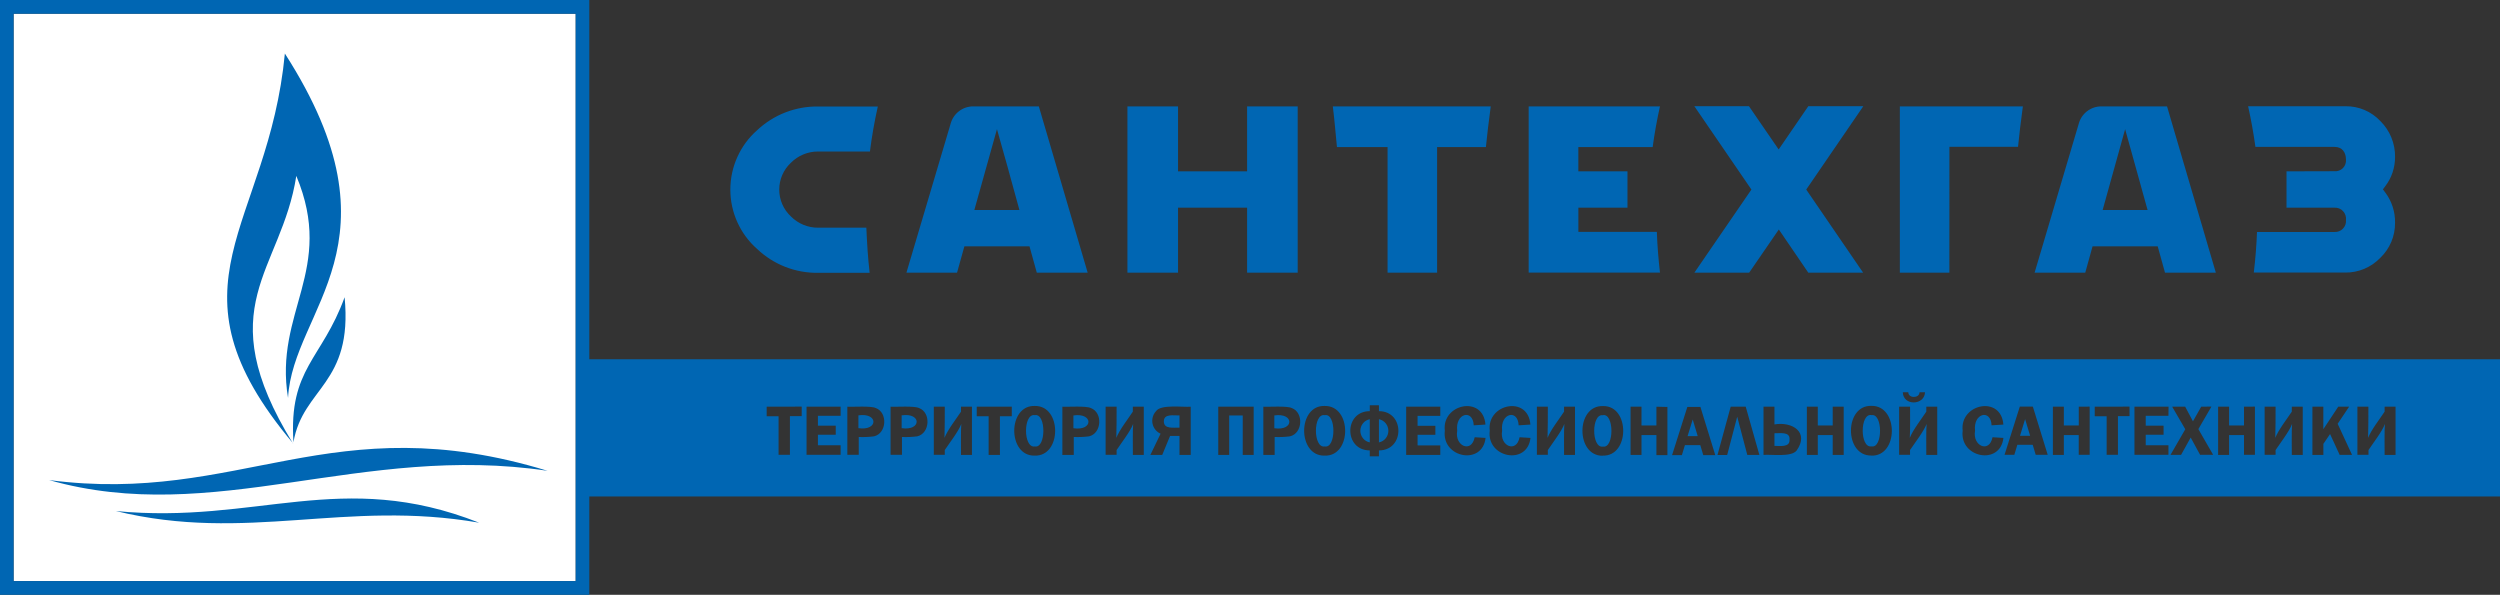
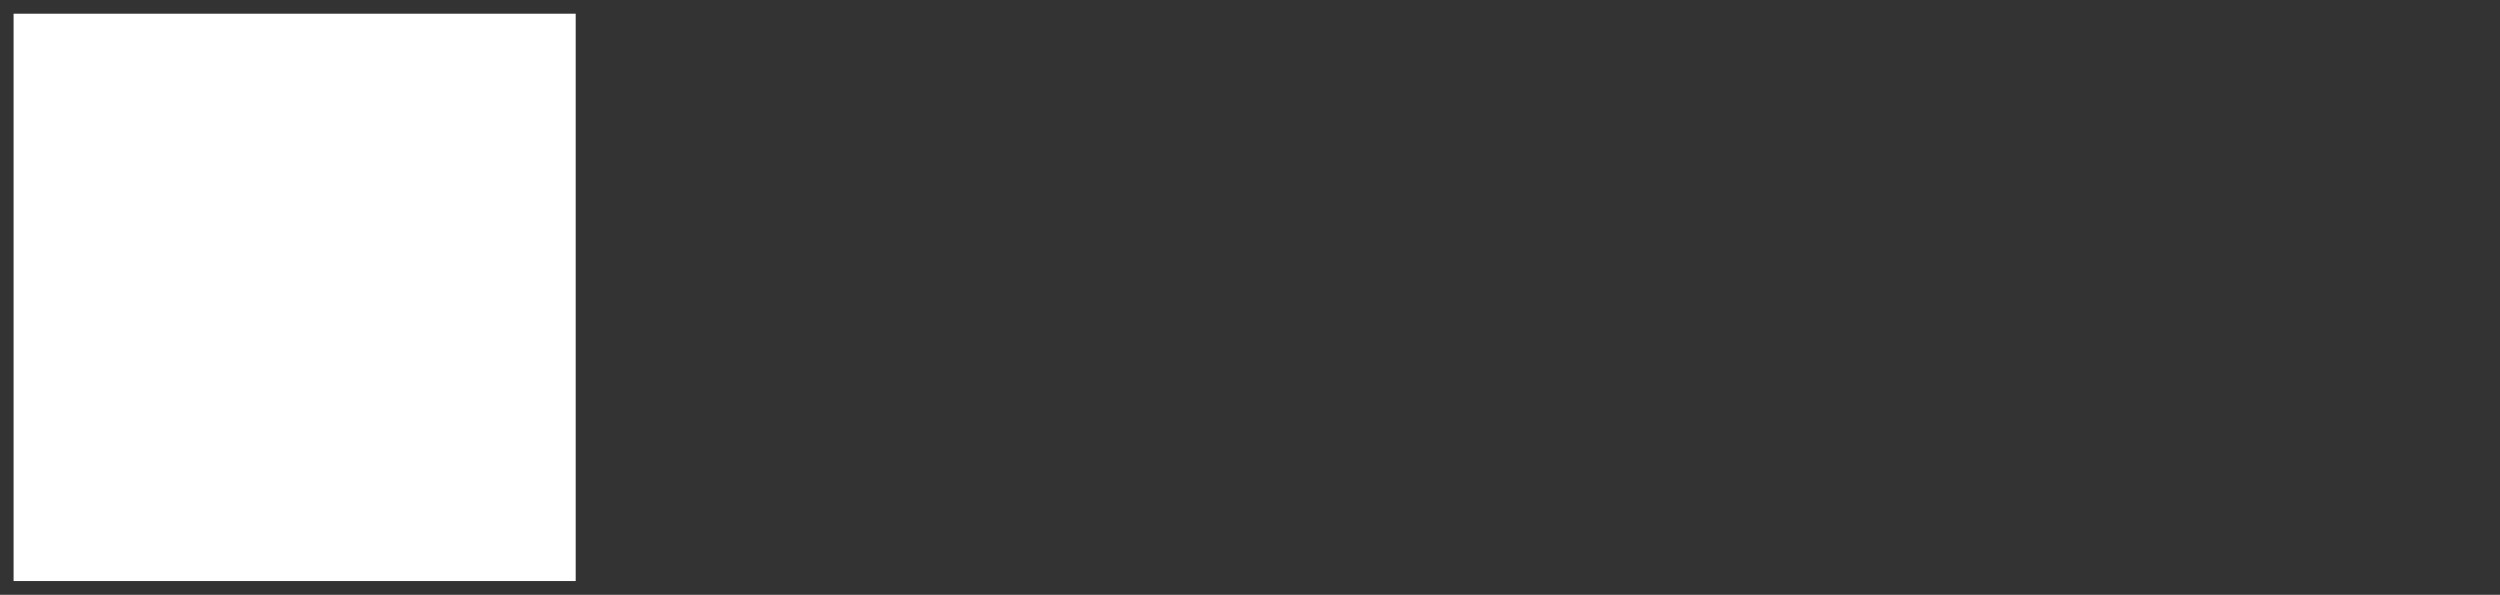
<svg xmlns="http://www.w3.org/2000/svg" width="269" height="64" viewBox="0 0 269 64" fill="none">
  <rect x="0" y="0" width="269" height="64" fill="#333333" stroke="none" />
  <path d="M61.944 1.475H1.462V62.52H61.944V1.475Z" fill="white" />
-   <path d="M5.286 51.656C25.823 54.347 35.685 43.554 58.923 50.661C38.888 47.661 23.024 56.696 5.286 51.656ZM31.576 47.585C32.58 41.698 37.986 41.366 37.08 31.982C34.65 38.685 31.056 39.631 31.576 47.585ZM31.523 47.715C22.429 32.919 30.27 29.292 31.883 18.925C36.112 29.05 29.453 33.542 30.994 42.819C31.483 33.219 43.779 26.198 30.652 5.761C28.875 24.526 17.094 30.543 31.541 47.715H31.523ZM12.465 54.988C27.622 56.449 36.725 50.388 51.557 56.243C37.129 53.728 26.601 58.431 12.465 54.988Z" fill="#0066B3" />
-   <path fill-rule="evenodd" clip-rule="evenodd" d="M209.757 15.796H217.14C217.309 14.186 217.385 13.514 217.66 11.447H204.422V29.341H209.753L209.757 15.796ZM225.159 26.507H232.169L232.955 29.341H238.424L233.173 11.447H226.114C225.551 11.443 225.002 11.63 224.557 11.978C224.111 12.325 223.795 12.814 223.657 13.366L218.922 29.341H224.373L225.159 26.507ZM231.08 22.598H226.243L228.664 13.899C229.472 16.802 230.278 19.701 231.08 22.598ZM178.275 24.947H169.834V22.347H175.116V18.437H169.83V15.827H177.826C178.027 14.348 178.289 12.887 178.612 11.447H164.486V29.332H178.612C178.448 27.884 178.328 26.422 178.275 24.947ZM93.218 24.499H88.033C87.49 24.503 86.95 24.399 86.447 24.191C85.944 23.983 85.486 23.676 85.102 23.288C84.706 22.921 84.39 22.474 84.174 21.977C83.957 21.48 83.846 20.944 83.846 20.401C83.846 19.858 83.957 19.321 84.174 18.824C84.39 18.327 84.706 17.881 85.102 17.513C85.485 17.127 85.94 16.822 86.441 16.614C86.942 16.407 87.479 16.301 88.02 16.303H93.604C93.811 14.668 94.094 13.053 94.453 11.46H88.033C85.599 11.426 83.245 12.341 81.463 14.016C80.559 14.811 79.835 15.792 79.339 16.893C78.842 17.995 78.585 19.191 78.585 20.401C78.585 21.611 78.842 22.806 79.339 23.908C79.835 25.009 80.559 25.99 81.463 26.785C83.237 28.471 85.593 29.392 88.029 29.355H93.573C93.386 27.745 93.289 26.122 93.218 24.485V24.499ZM149.302 15.827V29.341H154.633V15.827H159.883C160.052 14.218 160.128 13.514 160.403 11.447H143.411C143.602 12.971 143.696 14.236 143.856 15.827H149.302ZM103.768 26.507H110.774L111.56 29.341H117.033L111.778 11.447H104.732C104.168 11.442 103.619 11.628 103.172 11.976C102.726 12.324 102.409 12.814 102.271 13.366L97.531 29.341H102.977L103.768 26.507ZM109.69 22.598H104.839L107.273 13.899L108.393 17.881L109.69 22.598ZM246.029 18.437V22.347H251.191C251.362 22.337 251.532 22.365 251.691 22.429C251.85 22.493 251.994 22.591 252.111 22.717C252.229 22.842 252.318 22.992 252.372 23.156C252.426 23.319 252.445 23.493 252.426 23.665C252.443 23.835 252.423 24.007 252.368 24.169C252.312 24.33 252.223 24.478 252.105 24.601C251.988 24.724 251.845 24.82 251.687 24.883C251.529 24.945 251.36 24.971 251.191 24.961C248.019 24.961 246.024 24.961 242.853 24.961C242.799 26.431 242.679 27.888 242.51 29.328H252.359C253.059 29.335 253.753 29.198 254.399 28.926C255.045 28.654 255.63 28.252 256.117 27.745C256.627 27.259 257.032 26.672 257.306 26.021C257.579 25.37 257.716 24.668 257.708 23.961C257.727 22.785 257.353 21.636 256.646 20.701L256.402 20.374L256.646 20.047C257.341 19.143 257.715 18.029 257.708 16.886C257.717 16.171 257.582 15.461 257.313 14.8C257.043 14.139 256.644 13.54 256.14 13.039C255.655 12.52 255.069 12.109 254.418 11.832C253.766 11.556 253.065 11.42 252.359 11.433H241.897C242.217 12.868 242.479 14.325 242.684 15.805H251.191C252.017 15.805 252.426 16.388 252.426 17.177C252.44 17.344 252.418 17.513 252.361 17.67C252.304 17.828 252.213 17.971 252.096 18.09C251.978 18.209 251.836 18.3 251.68 18.358C251.523 18.415 251.357 18.438 251.191 18.423L246.029 18.437ZM182.313 29.341H188.208L191.402 24.692L194.573 29.341H200.473L194.351 20.396L200.491 11.429H194.573L191.384 16.083L188.19 11.429H182.313L188.452 20.396L182.313 29.341ZM126.757 29.341H121.311V11.447H126.757V18.437H134.189V11.447H139.631V29.341H134.189V22.347H126.757V29.341Z" fill="#0066B3" />
-   <path fill-rule="evenodd" clip-rule="evenodd" d="M1.462 1.475H61.944V62.52H1.462V1.475ZM254.851 48.424V48.939H253.656V43.761H254.838C254.838 44.563 254.838 46.33 254.807 47.114C255.144 46.249 256.1 45.034 256.584 44.294V43.761H257.761V48.948H256.584C256.584 48.289 256.557 46.204 256.615 45.617C256.344 46.402 255.304 47.733 254.851 48.424ZM249.991 43.761V46.182L251.599 43.756H252.768L251.533 45.599L253.079 48.944H251.746L250.715 46.702L249.996 47.76V48.953H248.814V43.761H249.991ZM244.852 48.424V48.939H243.674V43.761H244.852C244.852 44.563 244.852 46.33 244.82 47.114C245.158 46.249 246.113 45.034 246.597 44.294V43.761H247.775V48.948H246.597C246.597 48.289 246.571 46.204 246.628 45.617C246.344 46.402 245.309 47.733 244.852 48.424ZM242.63 43.752V48.939H241.453V46.81H239.85V48.948H238.668V43.761H239.85V45.783H241.453V43.761L242.63 43.752ZM237.948 43.752L236.544 46.173L238.135 48.939H236.731L235.718 47.079L234.683 48.944H233.546L235.136 46.186L233.724 43.756H235.123L235.962 45.334L236.851 43.756L237.948 43.752ZM233.324 44.738H230.88V45.805H232.8V46.778H230.88V47.913H233.324V48.939H229.668V43.761H233.337L233.324 44.738ZM229.139 43.752V44.779H227.891V48.939H226.674V44.787H225.394V43.761L229.139 43.752ZM224.848 43.752V48.939H223.671V46.81H222.071V48.948H220.89V43.761H222.071V45.783H223.675V43.761L224.848 43.752ZM217.354 46.89H218.442L217.9 45.097L217.354 46.89ZM218.735 43.752L220.334 48.939H219.042L218.722 47.863H217.065L216.741 48.939H215.688L217.331 43.752H218.735ZM215.559 45.684L214.293 45.765C214.217 43.971 212.289 44.456 212.516 46.352C212.218 47.993 214.057 48.796 214.395 47.047L215.568 47.119C215.23 50.127 210.819 49.258 211.183 46.343C210.841 43.447 215.332 42.496 215.563 45.693L215.559 45.684ZM204.737 42.209H205.333C205.333 42.882 206.532 42.873 206.541 42.209H207.132C207.074 43.635 204.791 43.693 204.742 42.218L204.737 42.209ZM205.519 48.424V48.939H204.347V43.761H205.524C205.524 44.563 205.546 46.33 205.493 47.114C205.83 46.249 206.79 45.034 207.27 44.294V43.761H208.447V48.948H207.27C207.27 48.289 207.243 46.204 207.301 45.617C207.012 46.402 205.977 47.733 205.519 48.424ZM201.375 44.662C200.109 44.429 200.113 48.249 201.375 48.029C202.601 48.271 202.596 44.438 201.375 44.671V44.662ZM201.344 49.016C198.429 49.06 198.429 43.563 201.383 43.671C204.307 43.64 204.284 49.137 201.344 49.025V49.016ZM198.381 43.761V48.948H197.199V46.81H195.595V48.948H194.418V43.761H195.595V45.783H197.199V43.761H198.381ZM190.931 47.975C191.49 47.975 192.623 48.173 192.552 47.294C192.628 46.397 191.486 46.644 190.931 46.617V47.975ZM189.754 48.957V43.761H190.931V45.666C192.881 45.339 194.698 46.523 193.321 48.473C192.748 49.217 190.611 48.872 189.754 48.948V48.957ZM185.844 48.957H184.8L186.222 43.761H187.839L189.309 48.948H188.008L186.924 44.837L185.844 48.957ZM181.584 46.926H182.672L182.135 45.133L181.584 46.926ZM182.966 43.788L184.565 48.975H183.272L182.952 47.899H181.295L180.971 48.975H179.914L181.557 43.788H182.966ZM179.412 43.788V48.975H178.23V46.81H176.626V48.948H175.449V43.761H176.626V45.783H178.23V43.761L179.412 43.788ZM172.482 44.684C171.22 44.451 171.22 48.271 172.482 48.052C173.695 48.271 173.695 44.438 172.468 44.671L172.482 44.684ZM172.451 49.038C169.537 49.083 169.537 43.586 172.491 43.693C175.4 43.64 175.378 49.137 172.437 49.025L172.451 49.038ZM166.547 48.424V48.939H165.37V43.761H166.547C166.547 44.563 166.547 46.33 166.516 47.114C166.853 46.249 167.813 45.034 168.293 44.294V43.761H169.47V48.948H168.293C168.293 48.289 168.27 46.204 168.324 45.617C168.039 46.402 167.004 47.733 166.547 48.424ZM164.672 45.684L163.406 45.765C163.331 43.971 161.403 44.456 161.629 46.352C161.332 47.993 163.171 48.796 163.508 47.047L164.681 47.119C164.343 50.127 159.932 49.258 160.297 46.343C159.95 43.447 164.441 42.496 164.672 45.693V45.684ZM159.835 45.684L158.573 45.765C158.493 43.971 156.565 44.456 156.796 46.352C156.498 47.993 158.337 48.796 158.675 47.047L159.848 47.119C159.51 50.127 155.103 49.258 155.463 46.343C155.112 43.447 159.604 42.496 159.835 45.693V45.684ZM154.975 44.747H152.531V45.814H154.446V46.787H152.531V47.922H154.975V48.948H151.305V43.761H154.975V44.747ZM148.373 47.603C148.659 47.545 148.917 47.39 149.102 47.162C149.287 46.934 149.388 46.649 149.388 46.355C149.388 46.06 149.287 45.775 149.102 45.547C148.917 45.319 148.659 45.163 148.373 45.106V47.603ZM147.387 45.106C147.101 45.163 146.844 45.319 146.659 45.547C146.474 45.775 146.373 46.06 146.373 46.355C146.373 46.649 146.474 46.934 146.659 47.162C146.844 47.39 147.101 47.545 147.387 47.603V45.106ZM147.387 48.464C144.597 48.464 144.593 44.24 147.387 44.24V43.604H148.373V44.24C151.168 44.24 151.163 48.468 148.373 48.464V49.101H147.387V48.464ZM142.541 44.671C141.275 44.438 141.279 48.258 142.541 48.038C143.784 48.271 143.78 44.438 142.558 44.671H142.541ZM142.505 49.025C139.591 49.069 139.595 43.572 142.549 43.68C145.486 43.64 145.464 49.137 142.523 49.025H142.505ZM137.117 46.079C139.28 46.397 139.267 44.375 137.117 44.702V46.079ZM137.152 47.02V48.948H135.935V43.761C136.588 43.797 138.449 43.653 138.996 43.904C140.297 44.388 140.173 46.621 138.809 46.949C138.266 47.019 137.717 47.043 137.17 47.02H137.152ZM131.084 48.948V43.761H134.895V48.948H133.718V44.707H132.261V48.948H131.084ZM126.913 44.693C126.304 44.734 125.233 44.469 125.229 45.339C125.224 46.209 126.308 45.989 126.913 46.016V44.693ZM126.913 46.904H125.9L125.056 48.948H123.781L124.878 46.666C124.658 46.569 124.465 46.42 124.315 46.231C124.164 46.043 124.06 45.821 124.012 45.584C123.964 45.347 123.972 45.102 124.037 44.869C124.102 44.636 124.221 44.422 124.385 44.245C124.891 43.483 127.259 43.832 128.121 43.761V48.948H126.913V46.904ZM120.147 48.424V48.939H118.965V43.761H120.147C120.147 44.563 120.147 46.33 120.116 47.114C120.453 46.249 121.409 45.034 121.893 44.294V43.761H123.07V48.948H121.897C121.897 48.289 121.87 46.204 121.928 45.617C121.639 46.402 120.6 47.733 120.147 48.424ZM115.5 46.079C117.664 46.397 117.65 44.379 115.5 44.702V46.079ZM115.536 47.02V48.948H114.31V43.761C114.967 43.797 116.828 43.653 117.37 43.904C118.676 44.388 118.552 46.621 117.188 46.949C116.642 47.019 116.091 47.043 115.54 47.02H115.536ZM111.347 44.671C110.081 44.438 110.085 48.258 111.347 48.038C112.573 48.271 112.573 44.438 111.351 44.671H111.347ZM111.311 49.025C108.397 49.069 108.401 43.572 111.356 43.68C114.279 43.64 114.256 49.137 111.316 49.025H111.311ZM108.868 43.761V44.787H107.593V48.948H106.376V44.787H105.096V43.761H108.868ZM101.658 48.424V48.939H100.476V43.761H101.658C101.658 44.563 101.658 46.33 101.627 47.114C101.964 46.249 102.92 45.034 103.404 44.294V43.761H104.581V48.948H103.404C103.404 48.289 103.377 46.204 103.435 45.617C103.151 46.402 102.111 47.733 101.658 48.424ZM97.016 46.07C99.179 46.388 99.166 44.366 97.016 44.693V46.07ZM97.051 47.011V48.939H95.825V43.761C96.483 43.797 98.344 43.653 98.886 43.904C100.192 44.388 100.068 46.621 98.704 46.949C98.156 47.02 97.603 47.044 97.051 47.02V47.011ZM92.365 46.07C94.528 46.388 94.515 44.37 92.365 44.693V46.07ZM92.4 47.011V48.939H91.174V43.761C91.832 43.797 93.693 43.653 94.235 43.904C95.541 44.388 95.416 46.621 94.053 46.949C93.505 47.02 92.952 47.044 92.4 47.02V47.011ZM90.45 44.738H88.007V45.805H89.926V46.778H88.007V47.913H90.45V48.939H86.785V43.761H90.45V44.738ZM86.265 43.752V44.779H84.995V48.939H83.773V44.787H82.494V43.761L86.265 43.752ZM0 0H63.41V38.658H269V53.419H63.41V64H0V0Z" fill="#0066B3" />
</svg>